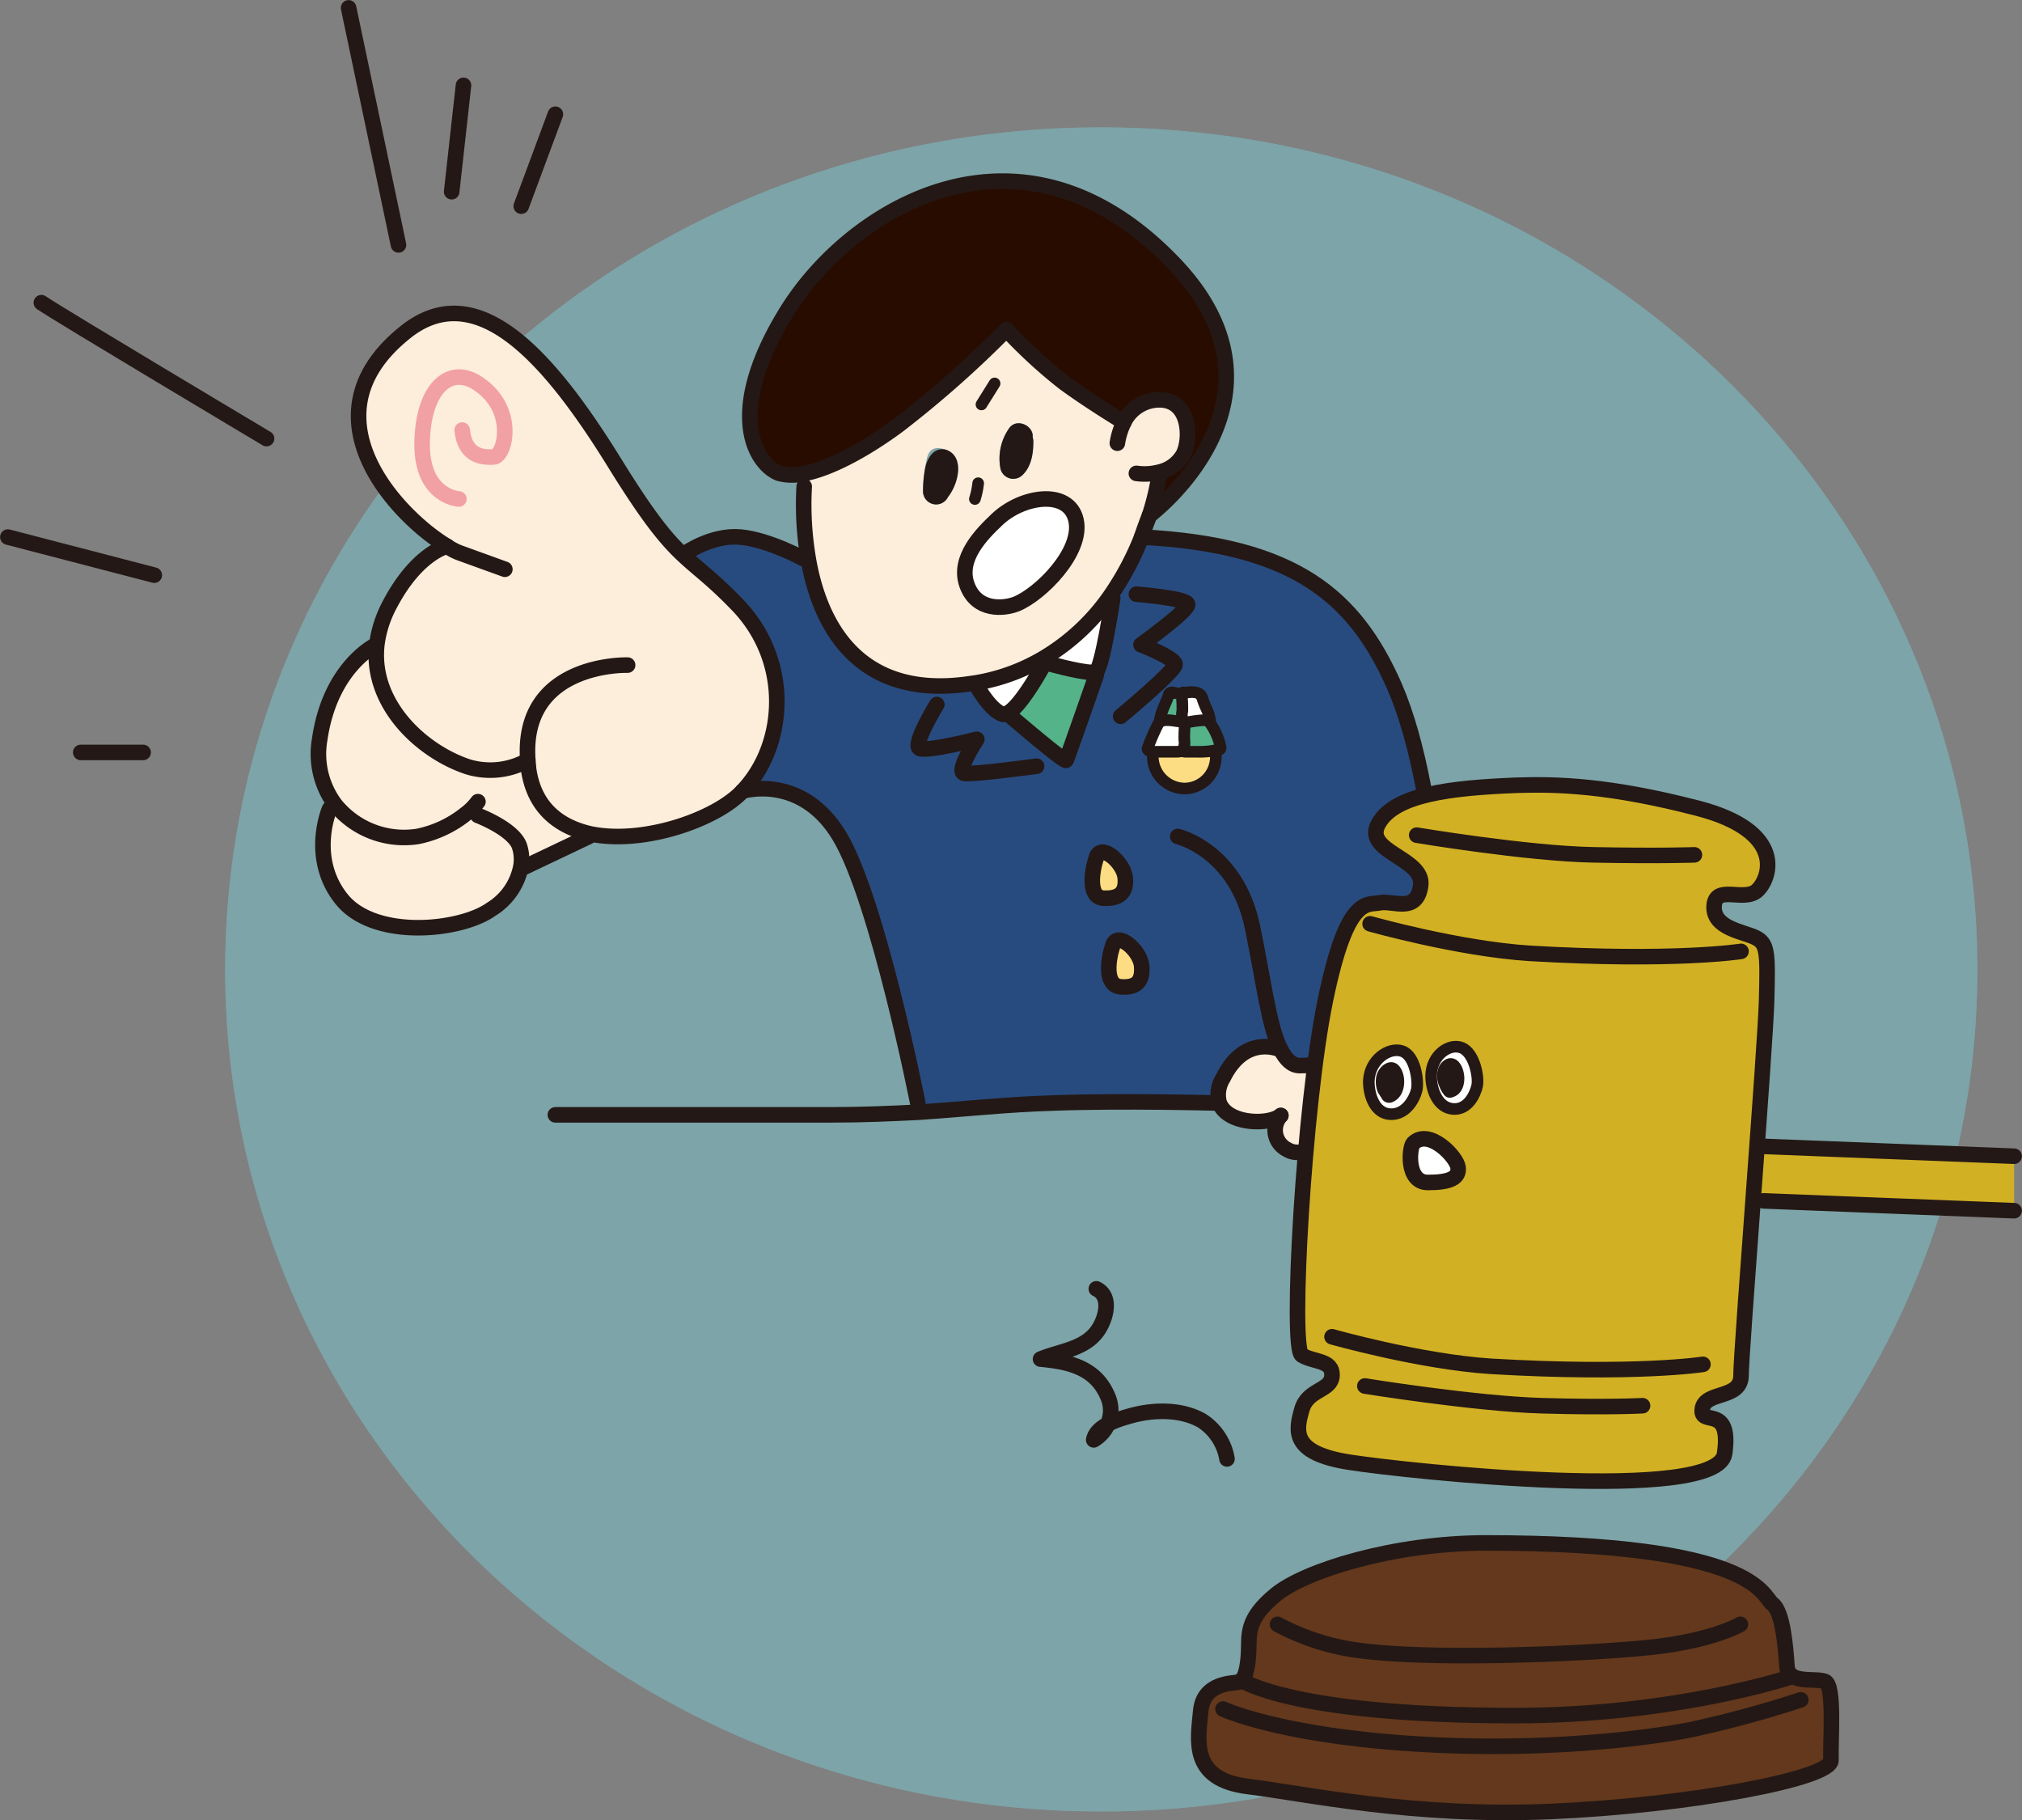
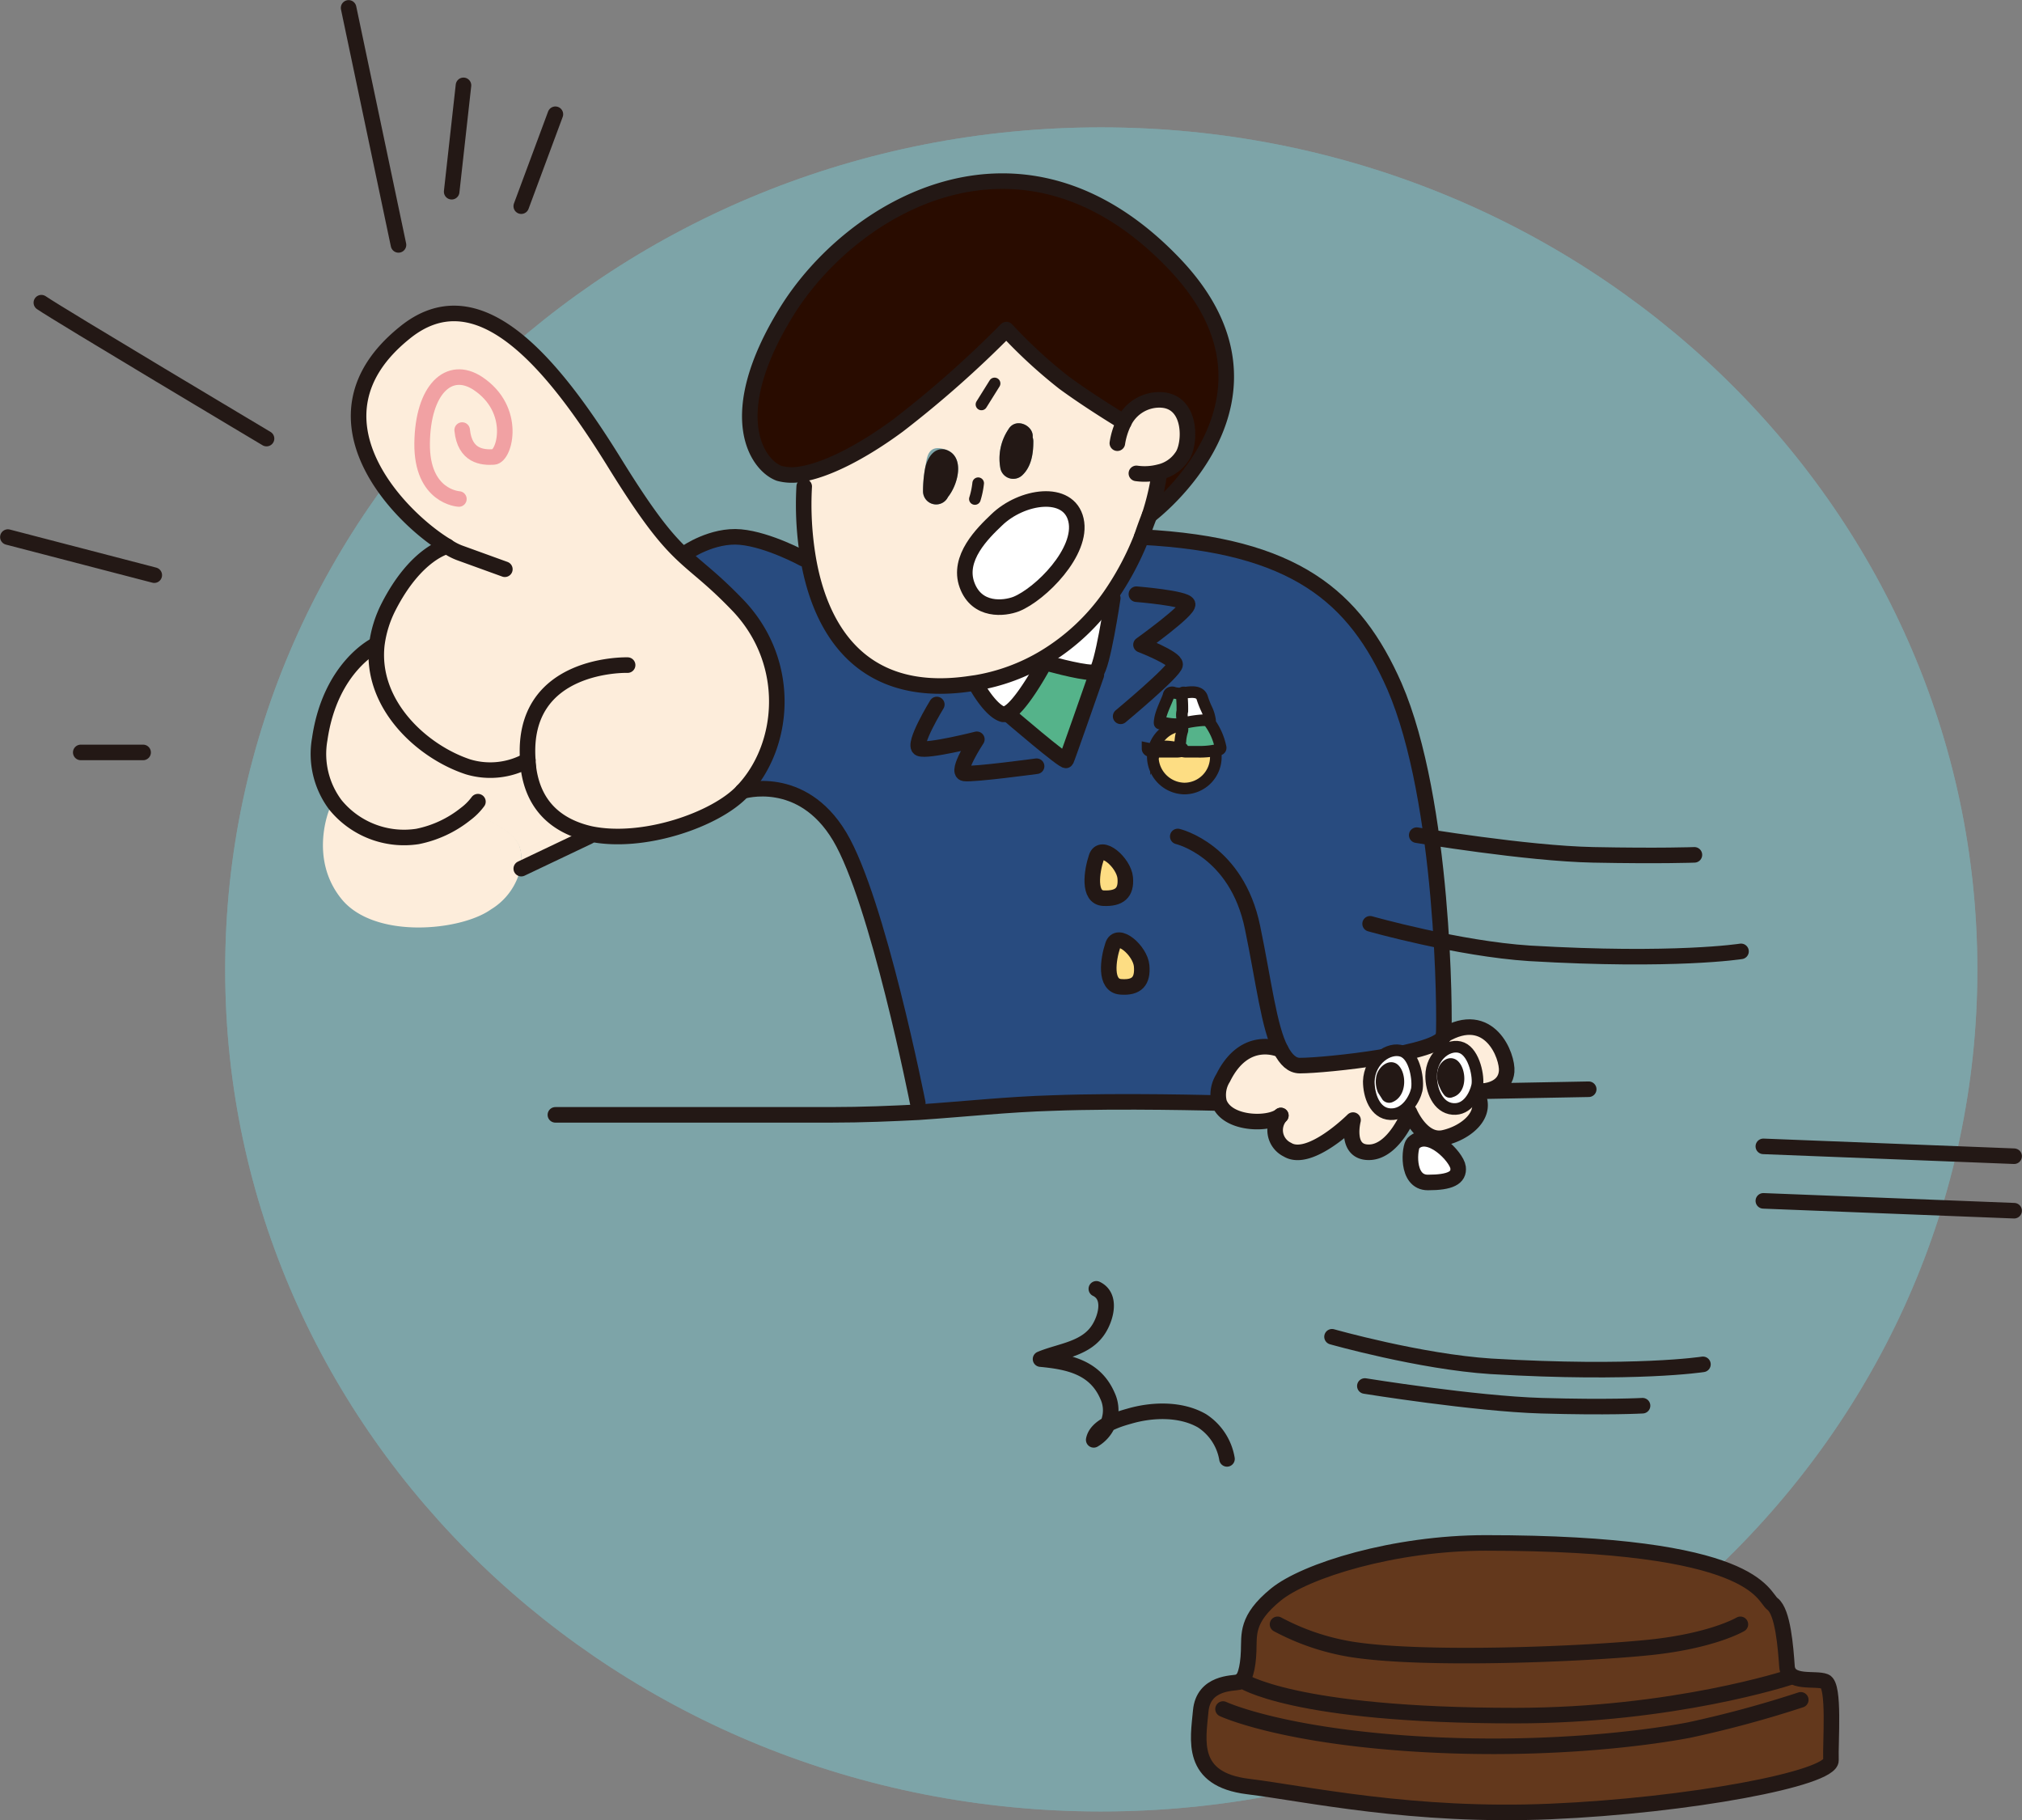
<svg xmlns="http://www.w3.org/2000/svg" viewBox="0 0 308 277.2">
  <rect x="0" y="0" width="308" height="277.2" fill="#808080" stroke="none" />
  <defs>
    <style>
      .cls-1 {
        opacity: 0.5;
      }

      .cls-2, .cls-3 {
        fill: #79c8d0;
      }

      .cls-3 {
        opacity: 0.7;
      }

      .cls-12, .cls-13, .cls-4 {
        fill: none;
      }

      .cls-12, .cls-15, .cls-16, .cls-17, .cls-18, .cls-19, .cls-20, .cls-4 {
        stroke: #231815;
      }

      .cls-12, .cls-13, .cls-15, .cls-16, .cls-17, .cls-18, .cls-4 {
        stroke-linecap: round;
        stroke-linejoin: round;
      }

      .cls-13, .cls-15, .cls-16, .cls-17, .cls-4 {
        stroke-width: 2.37px;
      }

      .cls-5 {
        fill: #fdeddb;
      }

      .cls-6 {
        fill: #284b7f;
      }

      .cls-7 {
        fill: #fddd83;
      }

      .cls-8 {
        fill: #290c00;
      }

      .cls-17, .cls-18, .cls-20, .cls-9 {
        fill: #fff;
      }

      .cls-10, .cls-19 {
        fill: #55b38a;
      }

      .cls-11 {
        fill: #231815;
      }

      .cls-12, .cls-18, .cls-19, .cls-20 {
        stroke-width: 1.77px;
      }

      .cls-13 {
        stroke: #f1a1a3;
      }

      .cls-14, .cls-15 {
        fill: #d2b023;
      }

      .cls-16 {
        fill: #63381c;
      }

      .cls-19, .cls-20 {
        stroke-miterlimit: 10;
      }
    </style>
  </defs>
  <g id="レイヤー_2" data-name="レイヤー 2">
    <g id="ボタン">
      <g>
        <g class="cls-1">
          <path class="cls-2" d="M301.2,147.7c0,70.8-59.8,128.2-133.5,128.2S34.3,218.5,34.3,147.7,94,19.4,167.7,19.4,301.2,76.8,301.2,147.7Z" />
          <path class="cls-3" d="M301.2,147.7c0,70.8-59.8,128.2-133.5,128.2S34.3,218.5,34.3,147.7,94,19.4,167.7,19.4,301.2,76.8,301.2,147.7Z" />
        </g>
        <g>
          <line class="cls-4" x1="53.1" y1="1.2" x2="60.7" y2="37.3" />
          <line class="cls-4" x1="68.8" y1="29.2" x2="70.6" y2="13" />
          <line class="cls-4" x1="79.4" y1="31.4" x2="84.6" y2="17.4" />
          <path class="cls-4" d="M6.3,46.1c2.6,1.8,34.3,20.7,34.3,20.7" />
          <line class="cls-4" x1="1.2" y1="81.8" x2="23.5" y2="87.6" />
          <line class="cls-4" x1="12.3" y1="114.6" x2="21.8" y2="114.6" />
          <g>
            <g>
              <path class="cls-5" d="M195.1,169.9c-1.8,1.5-8.2,1.4-9.4-2a4.8,4.8,0,0,1,.6-3.7c3.4-6.9,8.8-4.3,8.8-4.3.8,1.5,1.7,2.4,2.9,2.4,4,0,21.7-1.9,21.9-4.6,7-4.2,9.9,2.2,9.6,5.5s-2.4,2.9-3.7,3h-1c2.2,3.4-1.5,6.3-4.9,7s-5.2-3.9-5.2-3.9-2.2,6-6.1,6.1-2.5-4.9-2.5-4.9-6.6,6.6-10,4.5A3.3,3.3,0,0,1,195.1,169.9Z" />
              <path class="cls-6" d="M195.1,159.9s-5.4-2.6-8.8,4.3a4.8,4.8,0,0,0-.6,3.7h-.2s-14.6-.4-25.1,0c-6.9.2-13.1.9-20.5,1.4V168s-6.2-31-11.9-40.6-14.8-6.9-14.8-6.9c6.5-6.8,7.6-19.4-.5-28.1-4.1-4.3-6.3-5.7-8.8-8.1h.7s4-2.8,8.3-2.4,9.6,3.3,9.6,3.3h.7c1.6,9.5,7.1,21.5,24.2,19.2l1.4-.2v.5s2.1,3.8,4,4.3a1,1,0,0,0,.7-.2v.2s8.6,7.4,8.8,7,3.9-11,4.6-13l-.7-.3h.6c1-.5,2.6-11.3,2.6-11.3l-.4-.3a44,44,0,0,0,4.8-9c23.4,1.2,32.5,9.1,38.5,22.7,7.6,17.5,7.7,50.4,7.5,53.2s-17.9,4.6-21.9,4.6C196.8,162.3,195.9,161.4,195.1,159.9Zm-9.9-44.6a4.7,4.7,0,0,0-4.8-4.8,4.8,4.8,0,0,0-4.8,4.8,4.9,4.9,0,0,0,4.8,4.8A4.8,4.8,0,0,0,185.2,115.3Zm-14.5,35c2.4.1,3.4-.9,3.2-3.2s-3.7-5.4-4.4-3.1S168.2,150.1,170.7,150.3Zm-2.6-13.5c2.5.2,3.5-.8,3.3-3.1s-3.7-5.4-4.4-3.1S165.7,136.7,168.1,136.8Z" />
              <path class="cls-7" d="M180.4,110.5a4.7,4.7,0,0,1,4.8,4.8,4.8,4.8,0,0,1-4.8,4.8,4.9,4.9,0,0,1-4.8-4.8A4.8,4.8,0,0,1,180.4,110.5Z" />
              <path class="cls-5" d="M176.6,71.9v.2a38.1,38.1,0,0,1-1.5,6.4q-.6,1.5-1.2,3.3a44,44,0,0,1-4.8,9,32.8,32.8,0,0,1-9.9,9.3,29.8,29.8,0,0,1-10.5,3.9l-1.4.2c-17.1,2.3-22.6-9.7-24.2-19.2a49.3,49.3,0,0,1-.6-10.9l-.4-1.9c3.7-.6,9-3.2,14.7-7.4a161.7,161.7,0,0,0,16.5-14.6,75.5,75.5,0,0,0,8.8,8.1c4.1,3,9.1,6,9.1,6a6,6,0,0,1,5.4-3.4c5.1,0,4.8,6.9,3.4,8.7A5.6,5.6,0,0,1,176.6,71.9ZM154.8,92c3.7-1.5,10.2-8,9.1-12.8s-8.3-3.7-12.1,0c-2.1,2-6,5.8-4.5,9.9S153,92.7,154.8,92Zm2.6-24.7a2,2,0,0,0-.1-.7c.2-1.8-2.6-3.1-3.7-1.2a8,8,0,0,0-1.2,6,2,2,0,0,0,3.3,1C157.1,71.1,157.4,69.1,157.4,67.3Zm-13,8.4c1.6-2,2.6-6.2-.3-7.2s-2.9,1.3-3.2,2.9a19.5,19.5,0,0,0-.3,3.4A2,2,0,0,0,144.4,75.7Z" />
              <path class="cls-8" d="M180,69.6c1.4-1.8,1.7-8.7-3.4-8.7a6,6,0,0,0-5.4,3.4s-5-3-9.1-6a75.5,75.5,0,0,1-8.8-8.1,161.7,161.7,0,0,1-16.5,14.6c-5.7,4.2-11,6.8-14.7,7.4a7.6,7.6,0,0,1-3.4-.1c-3.3-1.2-8.7-8.7,1.1-24.6s35.7-31.6,58.9-7.5c20.1,20.8-3.6,38.5-3.6,38.5h0a38.1,38.1,0,0,0,1.5-6.4v-.2A5.6,5.6,0,0,0,180,69.6Z" />
              <path class="cls-7" d="M173.9,147.1c.2,2.3-.8,3.3-3.2,3.2s-1.9-4.2-1.2-6.3S173.7,144.9,173.9,147.1Z" />
              <path class="cls-7" d="M171.4,133.7c.2,2.3-.8,3.3-3.3,3.1s-1.8-4.1-1.1-6.2S171.2,131.5,171.4,133.7Z" />
              <path class="cls-9" d="M169.1,90.8l.4.3s-1.6,10.8-2.6,11.3h-.6c-1.9,0-7.2-1.5-7.2-1.5l.3-.5-.2-.4A32.8,32.8,0,0,0,169.1,90.8Z" />
              <path class="cls-10" d="M166.3,102.5l.7.3c-.7,2-4.4,12.7-4.6,13s-8.8-7-8.8-7v-.2c1.8-.9,4.7-5.9,5.6-7.6C159.1,101,164.4,102.5,166.3,102.5Z" />
              <path class="cls-9" d="M163.9,79.2c1.1,4.8-5.4,11.3-9.1,12.8-1.8.7-6,1.1-7.5-2.9s2.4-7.9,4.5-9.9C155.6,75.5,162.8,74.5,163.9,79.2Z" />
              <path class="cls-9" d="M159.2,100.1l.2.4-.3.5c-.9,1.7-3.8,6.7-5.6,7.6a1,1,0,0,1-.7.2c-1.9-.5-4-4.3-4-4.3V104A29.8,29.8,0,0,0,159.2,100.1Z" />
              <path class="cls-11" d="M157.3,66.6a2,2,0,0,1,.1.7c0,1.8-.3,3.8-1.7,5.1a2,2,0,0,1-3.3-1,8,8,0,0,1,1.2-6C154.7,63.5,157.5,64.8,157.3,66.6Z" />
              <path class="cls-11" d="M144.1,68.5c2.9,1,1.9,5.2.3,7.2a2,2,0,0,1-3.8-.9,19.5,19.5,0,0,1,.3-3.4C141.2,69.8,142.3,68,144.1,68.5Z" />
              <path class="cls-5" d="M68.1,83.2c-7.2-4.3-22.3-19.6-6.6-32.4,11.2-9.3,22.5,4.1,32.3,20,4.9,7.9,7.5,11.2,10,13.5s4.7,3.8,8.8,8.1c8.1,8.7,7,21.3.5,28.1-4,4.3-15.1,8.2-23.2,6.5-4.8-1.1-8.6-4-9.4-10,0-.4-.1-.8-.1-1.2a11.7,11.7,0,0,1-9.1,1c-7-2.3-14.9-9.5-13.9-18.6a17.5,17.5,0,0,1,1.8-5.8C63.4,84.2,68.1,83.2,68.1,83.2Z" />
              <path class="cls-5" d="M70.9,124a17.1,17.1,0,0,1-7.3,3.4,13.5,13.5,0,0,1-12.5-4.8,12.9,12.9,0,0,1-2.4-10c1.6-11.1,8.6-14.4,8.6-14.4h.1c-1,9.1,6.9,16.3,13.9,18.6a11.7,11.7,0,0,0,9.1-1c0,.4.1.8.1,1.2.8,6,4.6,8.9,9.4,10l-.2.4-10.3,4.9h-.1a6.4,6.4,0,0,0-.2-3.4c-1-2.6-6.3-4.6-6.3-4.6Z" />
              <path class="cls-5" d="M79.1,128.8a6.4,6.4,0,0,1,.2,3.4,9.8,9.8,0,0,1-4.5,6.3c-4.6,3.3-17.8,4.6-22.8-1.6s-1.8-13.7-1.8-13.7l.9-.6a13.5,13.5,0,0,0,12.5,4.8,17.1,17.1,0,0,0,7.3-3.4l1.9.2S78.1,126.2,79.1,128.8Z" />
            </g>
            <g>
              <path class="cls-4" d="M122.5,74.1a49.3,49.3,0,0,0,.6,10.9c1.6,9.5,7.1,21.5,24.2,19.2l1.4-.2a29.8,29.8,0,0,0,10.5-3.9,32.8,32.8,0,0,0,9.9-9.3,44,44,0,0,0,4.8-9q.6-1.8,1.2-3.3a38.1,38.1,0,0,0,1.5-6.4" />
              <path class="cls-4" d="M171.2,64.3s-5-3-9.1-6a75.5,75.5,0,0,1-8.8-8.1,161.7,161.7,0,0,1-16.5,14.6c-5.7,4.2-11,6.8-14.7,7.4a7.6,7.6,0,0,1-3.4-.1c-3.3-1.2-8.7-8.7,1.1-24.6s35.7-31.6,58.9-7.5c20.1,20.8-3.6,38.5-3.6,38.5" />
              <path class="cls-4" d="M170.2,67.5a11.1,11.1,0,0,1,1-3.2,6,6,0,0,1,5.4-3.4c5.1,0,4.8,6.9,3.4,8.7a5.6,5.6,0,0,1-3.4,2.3,8.9,8.9,0,0,1-3.5.2" />
              <path class="cls-12" d="M149,73.6a12.6,12.6,0,0,1-.5,2.4" />
              <path class="cls-12" d="M151.5,58.4l-2,3.2" />
              <path class="cls-4" d="M151.8,79.2c-2.1,2-6,5.8-4.5,9.9s5.7,3.6,7.5,2.9c3.7-1.5,10.2-8,9.1-12.8S155.6,75.5,151.8,79.2Z" />
              <path class="cls-4" d="M148.8,104.5s2.1,3.8,4,4.3a1,1,0,0,0,.7-.2c1.8-.9,4.7-5.9,5.6-7.6l.3-.5" />
              <path class="cls-4" d="M169.5,91.1s-1.6,10.8-2.6,11.3h-.6c-1.9,0-7.2-1.5-7.2-1.5" />
              <path class="cls-4" d="M153.6,108.8s8.6,7.4,8.8,7,3.9-11,4.6-13v-.3" />
              <path class="cls-4" d="M142.7,107.3s-3.8,6.2-2.6,6.7,8.7-1.4,8.7-1.4-3.3,5-1.9,5.2,11-1.1,11-1.1" />
              <path class="cls-4" d="M173.1,90.5s7.5.6,7.8,1.5-7.1,6.2-7.1,6.2,5.2,2,5.2,3-8.3,7.9-8.3,7.9" />
              <path class="cls-4" d="M95.6,101.3s-16.3-.5-15.2,14.5c0,.4.1.8.1,1.2.8,6,4.6,8.9,9.4,10,8.1,1.7,19.2-2.2,23.2-6.5,6.5-6.8,7.6-19.4-.5-28.1-4.1-4.3-6.3-5.7-8.8-8.1s-5.1-5.6-10-13.5C84,54.9,72.7,41.5,61.5,50.8c-15.7,12.8-.6,28.1,6.6,32.4a8.8,8.8,0,0,0,1.9,1l6.9,2.5" />
              <path class="cls-4" d="M68.1,83.2s-4.7,1-8.9,9.2a17.5,17.5,0,0,0-1.8,5.8c-1,9.1,6.9,16.3,13.9,18.6a11.7,11.7,0,0,0,9.1-1" />
              <path class="cls-4" d="M57.3,98.2s-7,3.3-8.6,14.4a12.9,12.9,0,0,0,2.4,10,13.5,13.5,0,0,0,12.5,4.8,17.1,17.1,0,0,0,7.3-3.4,9.1,9.1,0,0,0,1.9-1.9" />
-               <path class="cls-4" d="M50.2,123.2S47,130.6,52,136.9s18.2,4.9,22.8,1.6a9.8,9.8,0,0,0,4.5-6.3,6.4,6.4,0,0,0-.2-3.4c-1-2.6-6.3-4.6-6.3-4.6" />
              <path class="cls-4" d="M104.5,84.2s4-2.8,8.3-2.4,9.6,3.3,9.6,3.3" />
              <line class="cls-4" x1="79.4" y1="132.3" x2="89.7" y2="127.4" />
              <path class="cls-4" d="M113.1,120.5s9-2.8,14.8,6.9S139.8,168,139.8,168" />
              <path class="cls-4" d="M179.4,127.4s9,2.1,11.4,13.9c1.7,8.2,2.5,15.2,4.3,18.6.8,1.5,1.7,2.4,2.9,2.4,4,0,21.7-1.9,21.9-4.6s.1-35.7-7.5-53.2c-6-13.6-15.1-21.5-38.5-22.7" />
              <path class="cls-4" d="M225.8,166.2c1.3-.1,3.5-.7,3.7-3s-2.6-9.7-9.6-5.5" />
              <path class="cls-4" d="M195.1,169.9h0a3.3,3.3,0,0,0,1,5.2c3.4,2.1,10-4.5,10-4.5s-1.3,5,2.5,4.9,6.1-6.1,6.1-6.1,1.9,4.6,5.2,3.9,7.1-3.6,4.9-7h.9" />
              <path class="cls-4" d="M195.1,159.9s-5.4-2.6-8.8,4.3a4.8,4.8,0,0,0-.6,3.7c1.2,3.4,7.6,3.5,9.4,2" />
              <path class="cls-4" d="M169.5,144c-.7,2.1-1.3,6.1,1.2,6.3s3.4-.9,3.2-3.2S170.2,141.7,169.5,144Z" />
              <path class="cls-4" d="M167,130.6c-.7,2.1-1.3,6.1,1.1,6.2s3.5-.8,3.3-3.1S167.7,128.3,167,130.6Z" />
              <path class="cls-13" d="M69.9,76s-5.7-.3-5.6-8.5,4.1-12,8.5-9.1c6,4,4.1,11.1,2.4,11.2s-4.4-.1-4.8-4.1" />
              <path class="cls-4" d="M84.6,169.8h41.9c5,0,9.4-.2,13.4-.4,7.4-.5,13.6-1.2,20.5-1.4,10.5-.4,25.1,0,25.1,0" />
              <polyline class="cls-4" points="224.8 166.3 225.7 166.2 225.8 166.2 242 165.9" />
              <path class="cls-12" d="M185.2,115.3a4.8,4.8,0,0,1-4.8,4.8,4.9,4.9,0,0,1-4.8-4.8,4.8,4.8,0,0,1,4.8-4.8A4.7,4.7,0,0,1,185.2,115.3Z" />
            </g>
          </g>
          <g>
-             <polyline class="cls-14" points="267.3 174.6 306.8 176.1 306.8 184.4 267.3 182.9" />
-             <path class="cls-15" d="M231,119.6c-10.1.4-18.5,1.4-21,5.8s7,5.2,6.4,9.5-4.2,2.2-6.2,2.6-5-1.2-8.3,14.8-5.4,53-3.6,54.1,4.7.7,4.6,3.1-3.7,2-4.6,5.2-1.7,6.6,7.2,8,56.1,6.4,57.2-1.3-3.8-4-3.4-6.8,5.9-1.4,5.9-5.1,3.7-49.8,3.9-57.2.1-8.6-1.7-9.5-6.5-1.4-6.3-4.8,4.6-.5,6.6-2.4,4.4-9-9.1-12.5S237.1,119.4,231,119.6Z" />
            <path class="cls-4" d="M202.9,203.6s13.4,3.8,24.2,4.5c22.1,1.3,32.3-.3,32.3-.3" />
            <path class="cls-4" d="M207.9,211.1s16.7,2.7,26.9,3,15.4,0,15.4,0" />
            <path class="cls-4" d="M208.7,140.7s13.4,3.8,24.3,4.5c22.1,1.3,32.2-.3,32.2-.3" />
            <path class="cls-4" d="M215.8,127.2s16.7,2.8,26.9,3,15.4,0,15.4,0" />
            <line class="cls-4" x1="268.6" y1="174.6" x2="306.8" y2="176.1" />
            <line class="cls-4" x1="268.6" y1="182.9" x2="306.8" y2="184.4" />
            <path class="cls-16" d="M226.3,235c-13.9,0-27.5,4.2-32,7.9s-4,6-4.1,8.6-.6,4.5-1.5,4.7-5.4,0-5.8,4.4-1.7,10.4,7.2,11.5,25.1,4.7,46.1,3.8,42.8-5,42.7-7.8.6-11.4-.9-12-5.6.5-5.8-2.3-.6-8.3-2.2-9.5S267.7,235,226.3,235Z" />
            <path class="cls-16" d="M194.6,247.4a36.1,36.1,0,0,0,11.2,3.8c11.2,1.8,36.1.7,45.6-.3s13.7-3.5,13.7-3.5" />
            <path class="cls-16" d="M186.3,260.3s8.1,3.8,27.7,5.2,36-.6,43.3-2a167.8,167.8,0,0,0,17-4.6" />
            <path class="cls-17" d="M215.3,174.1c-.6.5-1.2,6,2.2,6s4.8-.7,4.6-2.3S217.7,171.8,215.3,174.1Z" />
            <path class="cls-18" d="M218,163.9c0,2.1,1,4.8,3.3,5s3.4-2.2,3.7-3.5-.4-5-2.3-5.8S218,160.7,218,163.9Z" />
            <path class="cls-18" d="M208.5,164.7c0,2.1.9,4.9,3.3,5s3.7-2.4,4-3.7-.2-5.2-2.2-5.9S208.6,161.4,208.5,164.7Z" />
            <path class="cls-11" d="M221.8,161.4c-1.2-.7-2.5.3-2.8,1.6a3.9,3.9,0,0,0,.3,2.6,4.7,4.7,0,0,0,.7,1.2,1.1,1.1,0,0,0,1.3.3C223.7,166.4,223.4,162.4,221.8,161.4Z" />
            <path class="cls-11" d="M212.7,162c-1.2-.7-2.6.4-3,1.7a4.2,4.2,0,0,0,.2,2.7l.7,1.1a1.3,1.3,0,0,0,1.4.4C214.5,167,214.3,163,212.7,162Z" />
            <path class="cls-16" d="M189.1,255.9s7.6,5.4,41.7,5.4c24.1,0,41.7-5.8,41.7-5.8" />
          </g>
          <path class="cls-4" d="M167,196.3c2.3,1.1,1.5,4.2.5,5.9-1.9,3.3-5.9,3.5-9,4.8,4.2.4,8.3,1.2,10.2,5.6a5.2,5.2,0,0,1-2.1,6.7c.4-2.1,3.6-3.1,5.4-3.6,3.4-1,7.8-1.2,11.1.7a8.6,8.6,0,0,1,3.8,5.8" />
          <g>
            <path class="cls-19" d="M181.4,108.7a7,7,0,0,0-.2-1.6c-.1-.4.1-1-.3-1.2s-1.9-.3-2.1-.4-.7-.1-.8.4-1.1,2.4-1.3,3.6.1.5.3.5a8.3,8.3,0,0,0,2.2.3h1.6C181.8,110.1,181.5,109.4,181.4,108.7Z" />
            <path class="cls-20" d="M183.8,108a13.4,13.4,0,0,1-.7-1.8c-.4-1-1.7-.8-2.6-.7h0c-.3-.1-.5,0-.5.3a21.8,21.8,0,0,1,.1,2.5,2.5,2.5,0,0,0,.1,1.5c.2.3.6.3.9.3h2.8c.2-.1.5-.2.4-.5A5.5,5.5,0,0,0,183.8,108Z" />
            <path class="cls-19" d="M179.8,112.9a6.5,6.5,0,0,1,.3-1.6c.1-.4-.2-1,.4-1.2a17.6,17.6,0,0,1,2.7-.4c.5,0,.9,0,1.1.4a9.7,9.7,0,0,1,1.6,3.6c.1.3,0,.5-.4.5a12.3,12.3,0,0,1-2.9.3h-2C179.2,114.4,179.7,113.6,179.8,112.9Z" />
-             <path class="cls-20" d="M174.8,114c0,.3.3.4.6.5H179c.4,0,1,0,1.2-.3a2.5,2.5,0,0,0,.2-1.5,21.8,21.8,0,0,1,.1-2.5c0-.3-.3-.4-.6-.3h-.1c-1.1-.1-2.9-.6-3.4.4A30.8,30.8,0,0,0,174.8,114Z" />
+             <path class="cls-20" d="M174.8,114c0,.3.3.4.6.5H179c.4,0,1,0,1.2-.3c0-.3-.3-.4-.6-.3h-.1c-1.1-.1-2.9-.6-3.4.4A30.8,30.8,0,0,0,174.8,114Z" />
          </g>
        </g>
      </g>
    </g>
  </g>
</svg>